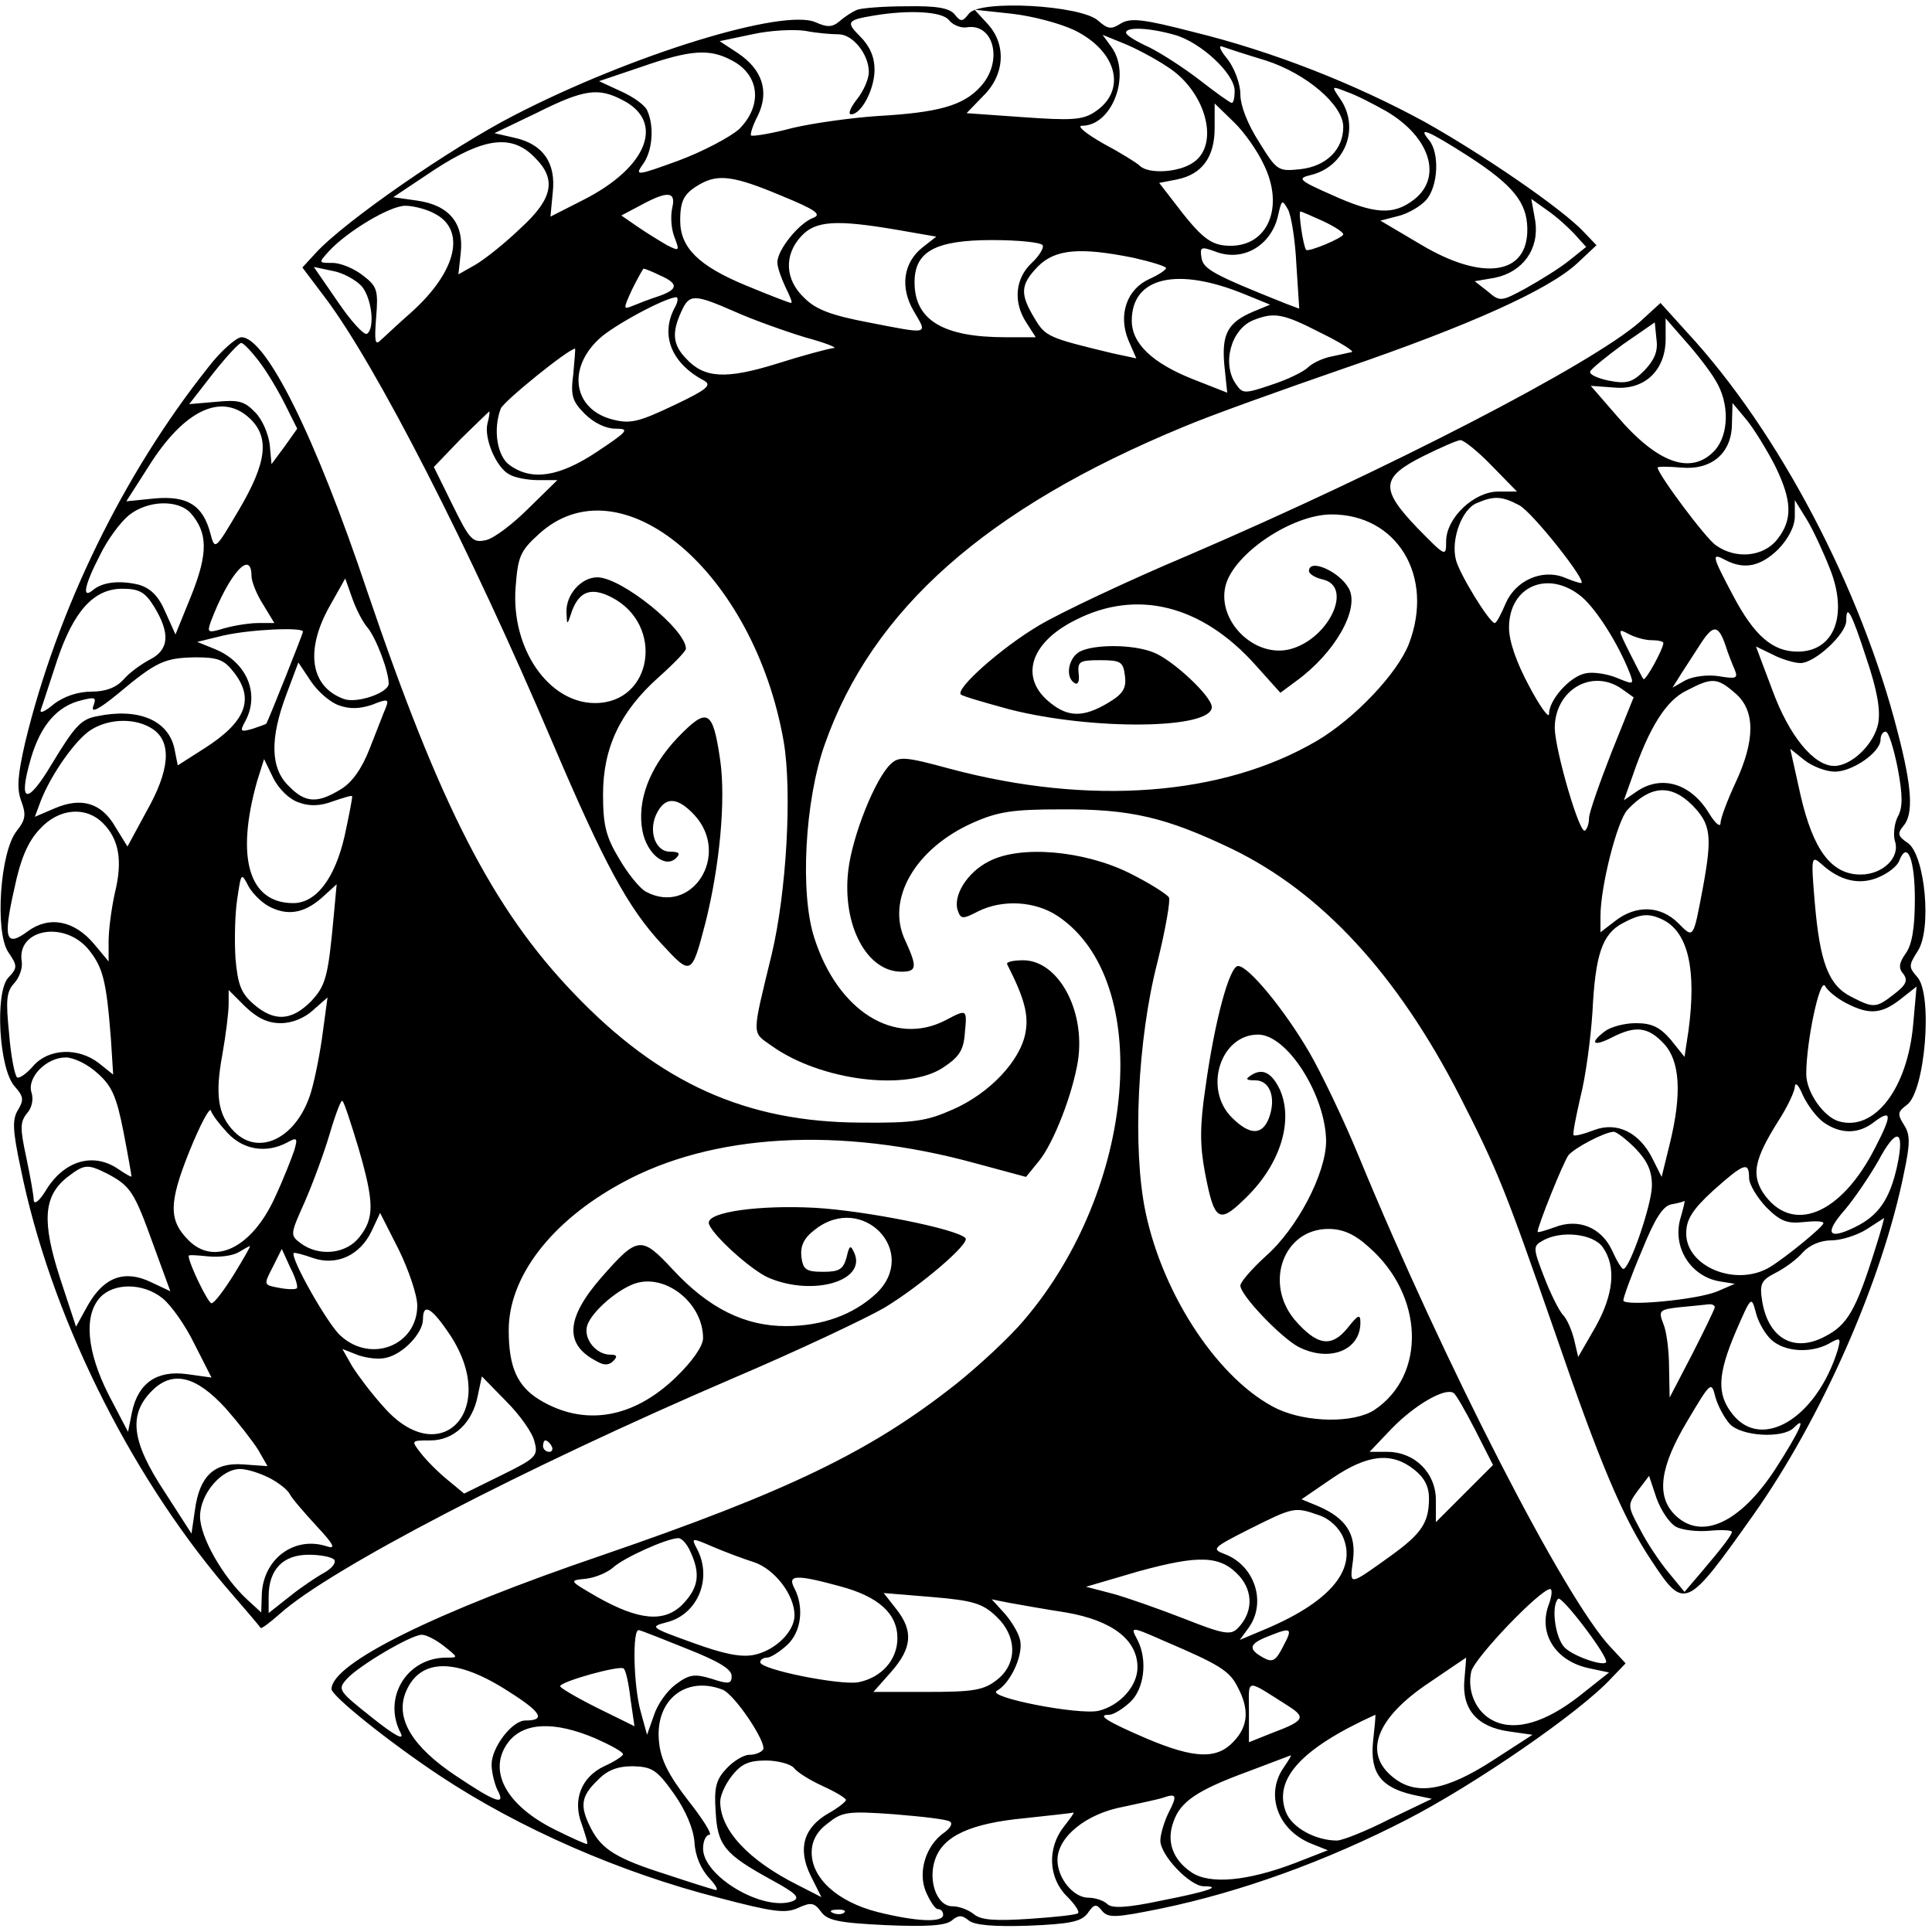
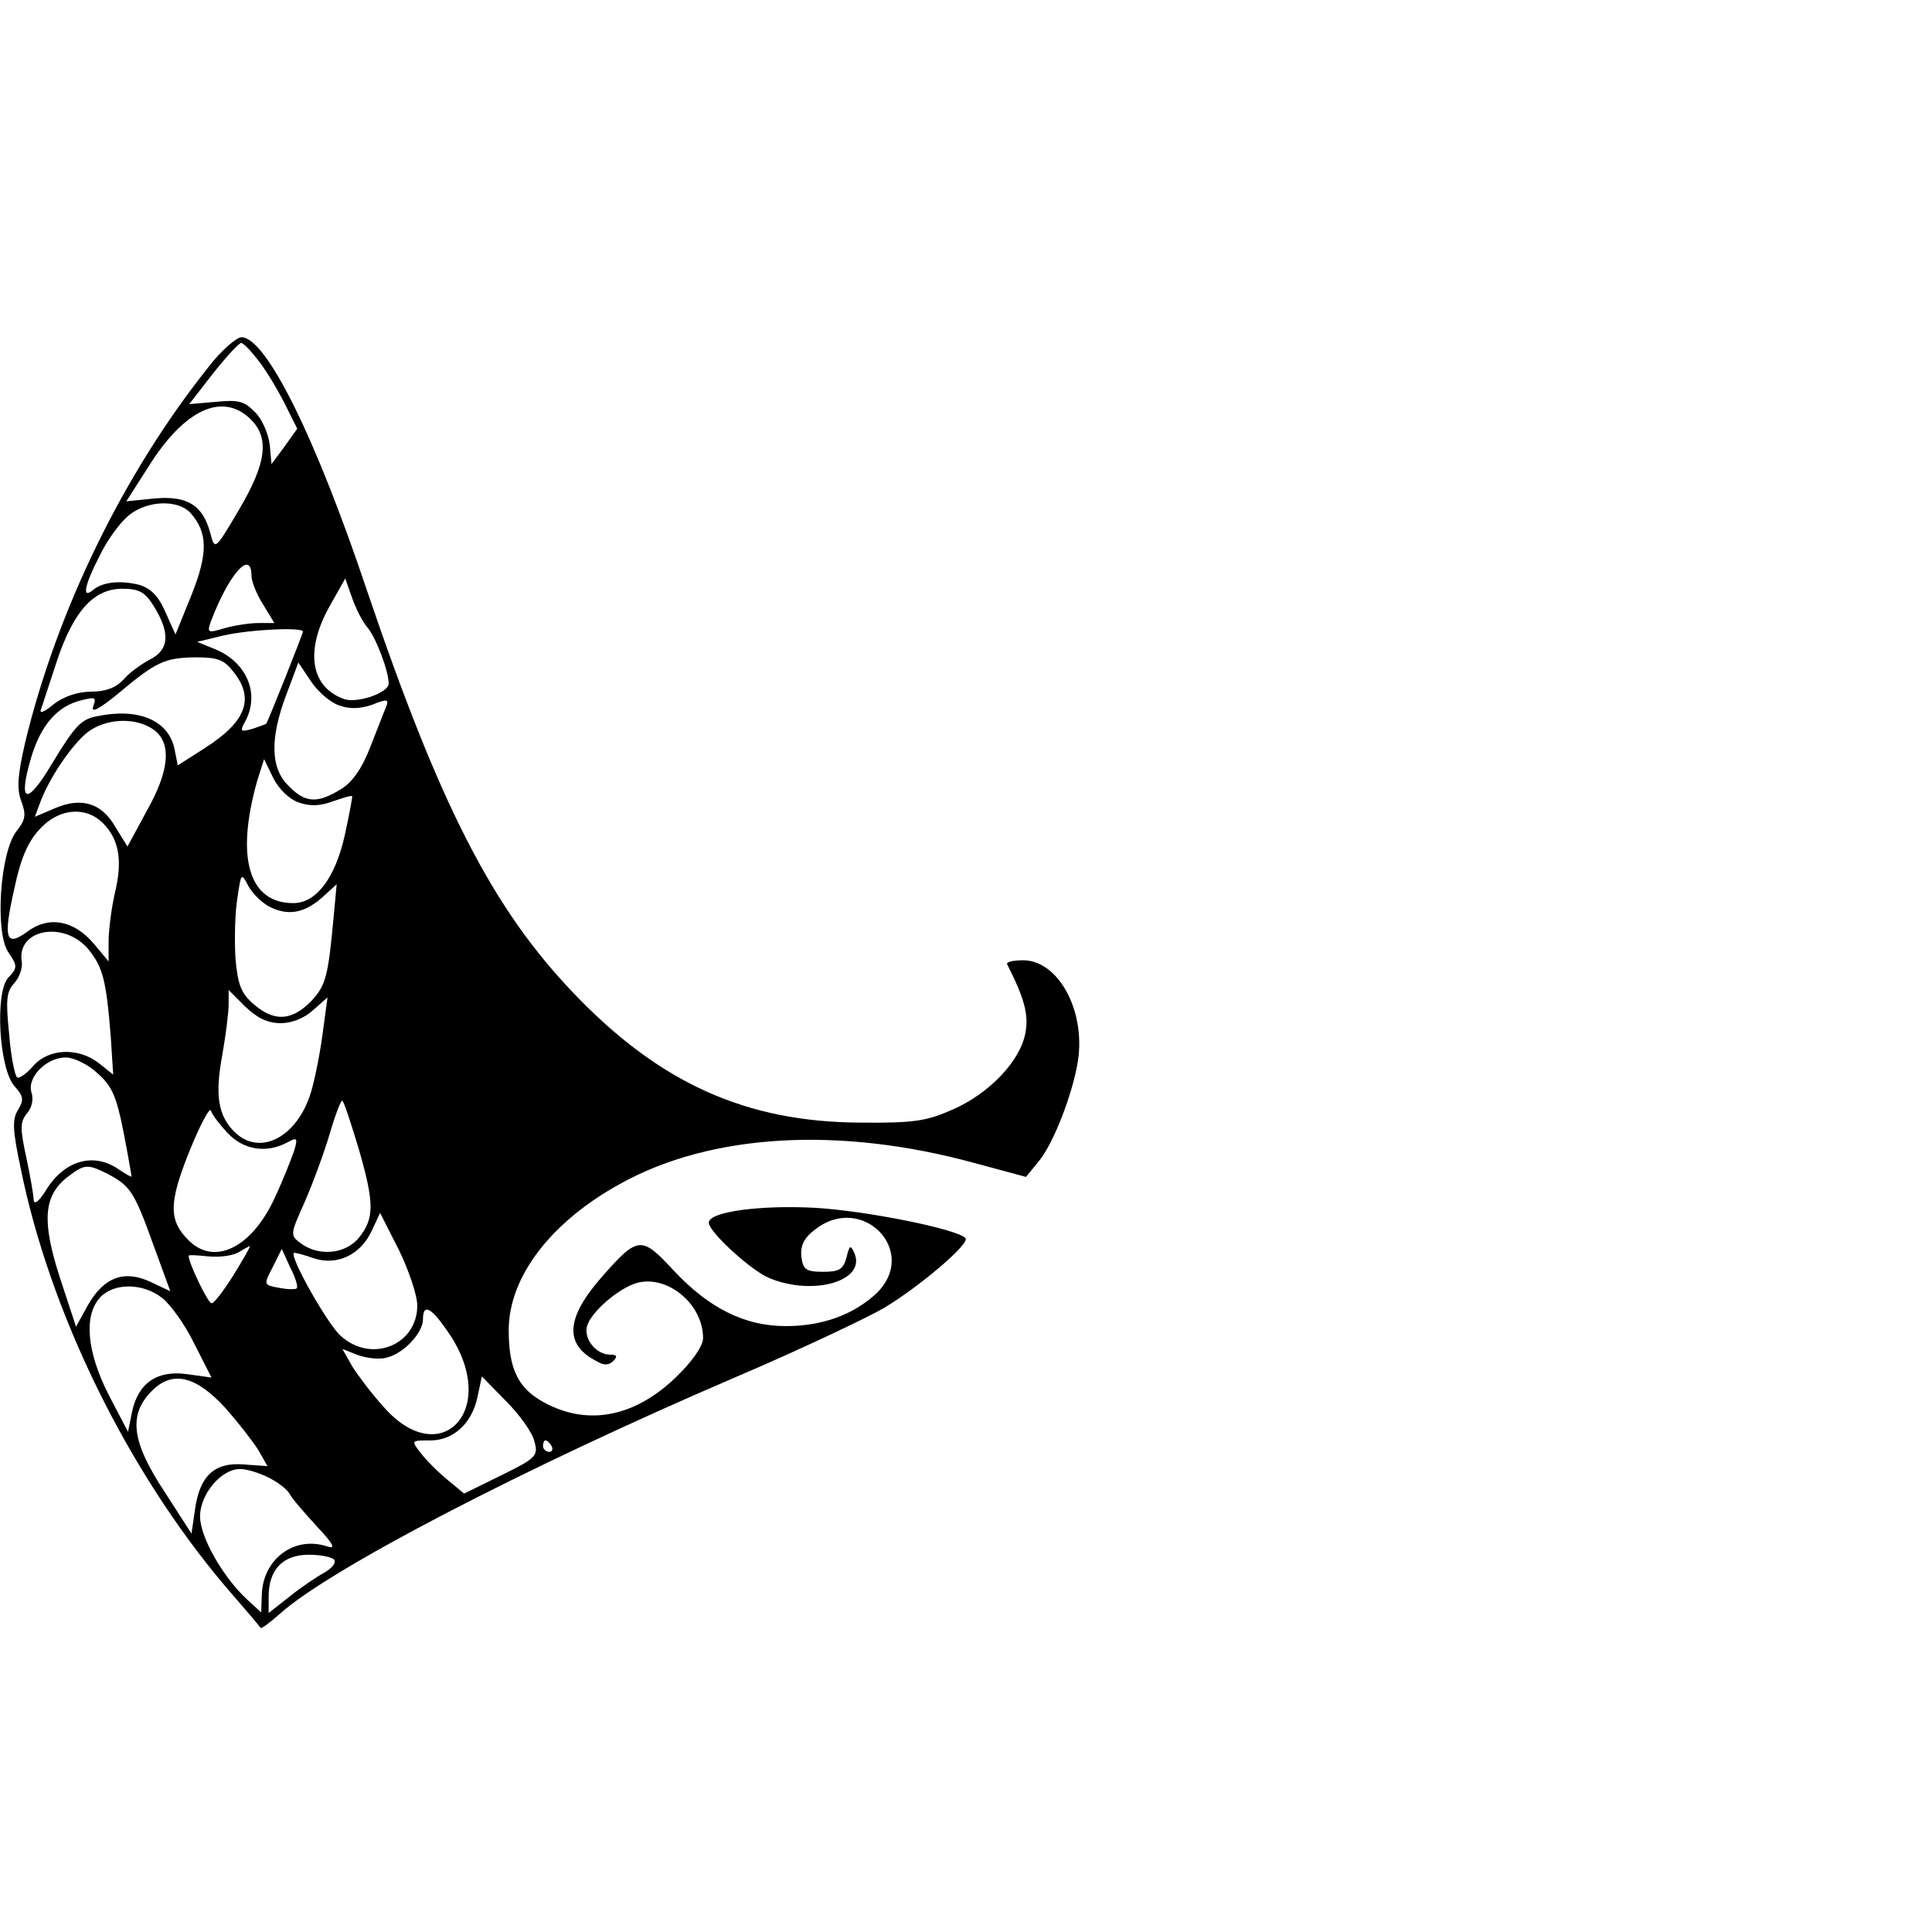
<svg xmlns="http://www.w3.org/2000/svg" version="1.0" width="338pt" height="338pt" viewBox="0 0 338 338" preserveAspectRatio="xMidYMid meet">
  <g transform="translate(0,338) scale(0.1,-0.1)" fill="#000000" stroke="none">
-     <path d="M1500 3363 c-8 -3 -22 -12 -31 -20 -13 -11 -22 -11 -42 -2 -56 25 -321 -56 -528 -163 -109 -56 -296 -185 -347 -241 l-23 -25 40 -53 c89 -118 253 -438 398 -779 90 -211 132 -289 192 -353 50 -54 51 -54 75 38 25 99 36 215 26 285 -13 89 -22 94 -75 39 -49 -52 -71 -110 -61 -163 8 -40 40 -66 59 -47 8 8 5 11 -11 11 -26 0 -39 38 -22 69 15 28 36 26 65 -5 64 -70 -5 -177 -85 -134 -11 6 -32 32 -47 58 -23 38 -28 59 -28 112 0 82 30 145 97 205 27 24 48 46 48 50 0 34 -113 125 -155 125 -28 0 -55 -30 -54 -61 1 -24 1 -24 10 3 13 34 34 41 69 23 93 -48 72 -185 -29 -185 -81 0 -147 95 -139 202 4 54 8 64 40 93 143 132 377 -65 429 -362 15 -88 5 -264 -21 -373 -35 -144 -35 -135 -1 -159 86 -62 239 -81 302 -38 27 18 35 30 37 60 4 42 4 42 -34 22 -89 -46 -188 16 -229 143 -26 78 -17 242 18 340 83 236 283 413 627 555 47 20 173 65 280 102 219 75 360 138 410 185 l33 31 -22 23 c-37 40 -177 136 -279 193 -121 66 -265 123 -404 157 -89 23 -110 25 -127 15 -17 -11 -23 -10 -40 5 -30 27 -208 37 -226 12 -11 -14 -14 -15 -25 -1 -9 11 -32 15 -84 14 -39 0 -78 -3 -86 -6z m160 -18 c7 -9 21 -14 30 -13 49 9 66 -60 25 -104 -30 -33 -74 -45 -180 -51 -44 -3 -111 -12 -149 -21 -37 -10 -70 -15 -72 -13 -2 2 3 18 12 35 20 42 8 80 -35 109 l-32 21 57 12 c31 7 73 9 93 6 20 -4 46 -6 58 -6 25 0 53 -35 53 -66 0 -12 -9 -33 -21 -48 -11 -14 -16 -26 -10 -26 18 0 41 44 41 78 0 22 -8 41 -25 58 -26 26 -23 29 25 37 61 10 118 7 130 -8z m220 -18 c75 -37 92 -106 35 -143 -21 -14 -41 -15 -125 -9 l-99 7 29 30 c38 37 41 90 8 126 l-23 25 65 -7 c36 -4 85 -17 110 -29z m175 -8 c46 -13 105 -68 105 -98 0 -12 -2 -21 -5 -21 -3 0 -28 18 -55 39 -27 21 -67 47 -89 58 -22 10 -41 21 -41 26 0 10 39 9 85 -4z m-14 -55 c68 -42 94 -136 47 -168 -25 -18 -79 -21 -94 -6 -5 5 -34 23 -64 39 -30 17 -47 31 -37 31 53 0 86 89 52 137 l-16 22 37 -15 c20 -8 54 -26 75 -40z m174 10 c71 -23 135 -78 135 -116 0 -40 -30 -69 -75 -74 -39 -4 -41 -3 -72 47 -20 31 -33 64 -33 84 0 18 -10 45 -22 61 -15 18 -17 26 -8 22 8 -3 42 -14 75 -24z m-936 1 c50 -25 56 -79 14 -121 -16 -14 -63 -39 -106 -55 -74 -27 -77 -27 -62 -6 16 22 20 64 8 92 -3 10 -24 25 -46 35 l-39 18 74 25 c86 30 119 32 157 12z m1147 -90 c76 -45 98 -115 48 -154 -36 -28 -69 -26 -144 8 -59 26 -61 29 -36 35 60 15 86 83 50 134 -15 22 -15 22 13 11 15 -5 46 -21 69 -34z m-1337 20 c75 -38 44 -118 -69 -175 l-57 -29 4 42 c6 52 -17 85 -67 96 l-35 8 75 36 c82 41 107 44 149 22z m1122 -113 c36 -73 8 -142 -58 -142 -35 0 -51 13 -101 79 l-24 31 31 6 c44 9 66 39 66 90 l0 43 33 -32 c18 -17 42 -51 53 -75z m359 14 c77 -50 101 -80 102 -125 2 -82 -77 -94 -186 -29 l-71 42 31 8 c17 4 39 17 49 28 21 24 24 82 5 105 -21 25 -2 17 70 -29z m-1635 -1 c39 -38 33 -72 -24 -124 -27 -26 -62 -54 -79 -64 l-30 -17 4 37 c6 52 -20 84 -76 92 l-42 6 72 48 c86 56 135 63 175 22z m431 -67 c61 -25 72 -33 57 -39 -25 -9 -63 -56 -63 -78 0 -9 7 -28 14 -43 8 -16 13 -28 10 -28 -3 0 -39 14 -80 31 -82 34 -114 66 -114 113 0 36 7 48 35 64 32 18 60 14 141 -20z m-190 -22 c-3 -14 -2 -36 4 -51 9 -24 9 -25 -13 -14 -12 7 -35 21 -51 32 l-29 20 34 18 c48 26 62 24 55 -5z m1092 -99 l5 -77 -24 9 c-125 50 -144 60 -147 80 -3 19 -1 20 24 11 48 -19 98 10 110 63 6 27 7 29 17 11 6 -10 13 -54 15 -97z m487 53 l20 -22 -30 -24 c-16 -13 -50 -34 -75 -48 -44 -24 -46 -24 -67 -6 l-23 18 35 6 c49 10 78 50 71 99 l-7 39 28 -20 c16 -11 37 -30 48 -42z m-1996 37 c57 -28 41 -101 -39 -173 -24 -21 -48 -44 -55 -50 -9 -9 -10 1 -7 40 4 48 2 55 -23 74 -15 12 -39 22 -53 22 -25 0 -25 0 -7 20 32 35 107 80 134 80 14 0 37 -6 50 -13z m1556 -14 c19 -9 35 -19 35 -23 0 -6 -62 -32 -65 -27 -5 6 -14 67 -10 67 2 0 20 -8 40 -17z m-746 -15 l69 -12 -23 -18 c-35 -27 -41 -71 -16 -113 24 -41 28 -40 -80 -19 -63 12 -91 22 -111 42 -35 32 -37 76 -6 109 25 27 61 29 167 11z m255 -27 c3 -4 -6 -19 -19 -31 -29 -27 -33 -69 -9 -105 l16 -25 -53 0 c-109 0 -159 30 -159 96 0 54 36 74 136 74 45 0 85 -4 88 -9z m159 -22 c31 -7 57 -15 57 -18 0 -3 -13 -12 -29 -19 -40 -18 -55 -63 -37 -107 l14 -32 -42 9 c-112 27 -117 29 -136 61 -26 43 -25 59 6 91 30 30 73 34 167 15z m-1350 -50 c18 -22 23 -74 9 -83 -5 -3 -28 22 -51 56 l-42 61 33 -7 c18 -3 41 -16 51 -27z m522 19 c32 -14 32 -24 -2 -36 -16 -5 -36 -13 -46 -17 -17 -7 -17 -6 -1 29 10 20 19 36 20 36 2 0 15 -5 29 -12z m1023 -33 l44 -18 -29 -12 c-45 -19 -56 -39 -51 -94 l5 -48 -61 24 c-70 28 -106 62 -106 102 0 76 79 95 198 46z m-998 -24 c-25 -48 -5 -97 52 -127 14 -8 4 -16 -53 -43 -61 -29 -76 -33 -107 -25 -68 17 -81 88 -24 141 24 23 115 72 135 73 4 0 3 -9 -3 -19z m105 -6 c31 -14 87 -34 123 -45 37 -10 59 -19 50 -19 -9 -1 -54 -13 -98 -27 -90 -28 -128 -26 -160 9 -23 24 -25 45 -8 82 14 31 22 31 93 0z m1025 -37 c35 -17 60 -33 55 -34 -6 -1 -22 -5 -37 -8 -15 -3 -33 -12 -40 -19 -7 -7 -35 -21 -63 -30 -47 -16 -51 -16 -62 0 -26 35 -10 97 30 113 36 14 51 12 117 -22z m-1307 -72 c-5 -38 -2 -48 20 -70 16 -16 37 -26 54 -26 25 0 22 -4 -32 -40 -66 -44 -114 -52 -153 -24 -22 15 -30 62 -16 99 5 13 119 105 130 105 1 0 -1 -20 -3 -44z m-150 -86 c-7 -26 15 -78 38 -90 10 -6 33 -10 51 -10 l33 0 -50 -49 c-28 -28 -61 -53 -75 -56 -23 -5 -28 0 -58 61 l-33 67 47 49 c27 26 49 48 50 48 1 0 0 -9 -3 -20z" />
-     <path d="M2869 2817 c-84 -74 -440 -258 -789 -408 -107 -45 -225 -101 -262 -123 -66 -39 -147 -111 -137 -121 3 -3 41 -14 85 -26 145 -37 354 -35 354 4 0 19 -70 84 -103 96 -36 14 -103 14 -128 1 -20 -11 -26 -45 -9 -55 6 -4 9 4 7 17 -2 21 2 23 38 23 36 0 40 -3 43 -27 3 -22 -3 -32 -30 -48 -42 -25 -69 -25 -100 0 -55 43 -37 105 43 145 107 55 221 27 315 -78 l44 -49 27 20 c68 49 112 126 93 162 -16 30 -70 54 -70 31 0 -5 11 -12 25 -15 53 -13 9 -105 -59 -122 -62 -15 -127 50 -112 111 14 56 115 124 184 125 116 1 182 -108 137 -226 -20 -52 -95 -131 -161 -170 -165 -97 -398 -114 -642 -49 -77 21 -89 22 -103 9 -27 -24 -68 -126 -75 -187 -11 -95 32 -177 93 -177 27 0 28 8 7 54 -35 72 17 162 119 207 43 19 69 23 152 23 123 1 185 -14 300 -69 157 -76 289 -219 398 -431 68 -133 81 -167 167 -414 79 -230 119 -325 169 -400 58 -88 61 -86 178 79 119 168 226 410 264 599 11 52 11 67 0 84 -12 19 -11 23 5 35 32 23 46 194 18 224 -15 17 -15 20 1 45 25 38 13 167 -17 189 -18 12 -19 17 -8 30 18 21 15 68 -10 164 -64 251 -208 526 -368 699 l-47 52 -36 -33z m8 -85 c-21 -21 -31 -24 -62 -18 -20 4 -35 11 -33 16 2 5 28 26 58 48 l55 38 3 -30 c3 -21 -4 -36 -21 -54z m124 -17 c25 -40 24 -95 -1 -123 -41 -44 -100 -23 -171 60 l-46 53 41 -3 c53 -5 90 30 90 85 l0 36 34 -39 c19 -21 43 -52 53 -69z m104 -149 c30 -61 32 -95 4 -130 -24 -30 -72 -35 -107 -10 -18 12 -102 125 -102 136 0 2 18 2 41 0 53 -5 89 25 89 77 l1 36 25 -30 c13 -16 35 -52 49 -79z m-495 -1 l44 -45 -33 0 c-42 0 -91 -46 -91 -87 0 -28 -1 -27 -51 24 -65 68 -63 88 11 125 30 15 60 28 65 28 6 0 31 -20 55 -45z m48 -69 c23 -12 121 -136 108 -136 -3 0 -16 4 -30 10 -39 15 -85 -6 -102 -46 -8 -19 -16 -34 -19 -34 -9 0 -62 86 -68 111 -9 36 11 89 37 99 30 13 44 12 74 -4z m543 -110 c33 -82 8 -146 -56 -146 -44 0 -76 28 -113 98 -37 70 -39 76 -13 62 33 -17 61 -11 92 19 18 19 29 40 29 58 l0 28 21 -34 c11 -18 29 -57 40 -85z m-434 -50 c26 -22 64 -82 84 -133 8 -21 7 -21 -22 -9 -17 7 -42 11 -55 8 -27 -5 -64 -46 -64 -71 0 -9 -16 13 -35 49 -22 41 -35 78 -35 102 0 73 69 102 127 54z m498 -107 c19 -56 25 -90 21 -114 -7 -37 -47 -75 -77 -75 -36 0 -79 53 -108 132 l-29 77 29 -14 c15 -8 38 -15 49 -15 25 0 80 51 80 74 0 31 9 15 35 -65z m-376 31 c12 0 21 -2 21 -5 0 -10 -31 -67 -35 -63 -1 1 -12 22 -24 46 -21 42 -21 43 -2 33 11 -6 29 -11 40 -11z m129 -7 c5 -16 13 -36 17 -45 6 -15 2 -16 -28 -11 -19 3 -44 0 -58 -7 l-23 -13 17 27 c9 14 24 37 33 51 21 32 30 32 42 -2z m-181 -78 l21 -15 -39 -97 c-21 -54 -39 -105 -39 -114 0 -9 -3 -19 -7 -22 -9 -9 -52 139 -53 179 0 67 65 105 117 69z m199 -8 c35 -30 35 -82 0 -157 -14 -30 -26 -62 -26 -70 0 -8 -9 -1 -20 17 -32 53 -84 68 -127 38 l-22 -15 15 42 c29 85 59 133 95 150 44 23 53 23 85 -5z m284 -131 c9 -48 9 -69 0 -85 -6 -12 -8 -31 -5 -42 10 -29 -21 -59 -60 -59 -51 0 -83 43 -105 139 l-18 81 25 -20 c14 -11 38 -20 53 -20 31 0 80 34 80 56 0 8 4 14 9 14 5 0 14 -29 21 -64z m-359 -65 c32 -33 35 -53 18 -145 -17 -90 -16 -88 -43 -61 -31 31 -74 32 -110 4 l-26 -20 0 28 c0 52 29 166 47 186 40 43 76 46 114 8z m389 -164 c0 -50 -5 -80 -16 -95 -12 -17 -13 -26 -4 -36 8 -11 5 -19 -16 -35 -32 -25 -36 -25 -75 -5 -40 20 -55 60 -64 164 -7 82 -6 84 12 68 32 -29 66 -37 99 -23 17 7 34 20 37 30 14 35 27 1 27 -68z m-439 -37 c43 -23 57 -88 43 -193 l-7 -46 -24 30 c-19 22 -33 29 -61 29 -21 0 -45 -7 -54 -14 -28 -21 -21 -28 12 -11 41 21 63 19 91 -11 28 -30 32 -87 10 -176 l-14 -57 -16 32 c-23 46 -62 65 -102 50 -18 -7 -34 -11 -36 -9 -2 2 4 32 12 67 9 35 18 102 21 149 5 100 17 136 53 155 32 17 46 18 72 5z m319 -145 c40 -21 62 -19 95 7 l28 22 -6 -67 c-10 -111 -67 -186 -129 -169 -27 7 -58 51 -58 83 0 57 24 170 33 154 4 -8 21 -22 37 -30z m-39 -209 c29 -20 59 -20 85 -1 34 26 35 16 5 -42 -60 -119 -147 -154 -197 -79 -20 32 -14 59 26 123 17 26 30 54 30 62 1 9 7 2 14 -15 8 -17 24 -39 37 -48z m-330 -45 c21 -22 29 -39 29 -65 0 -33 -39 -146 -50 -146 -3 0 -12 15 -20 33 -19 40 -59 56 -100 40 -17 -6 -30 -10 -30 -8 0 10 45 122 54 134 11 13 62 40 79 41 5 0 22 -13 38 -29z m458 -31 c-13 -59 -33 -87 -74 -107 -47 -23 -54 -11 -17 31 16 19 42 57 58 85 32 60 47 56 33 -9z m-259 -21 c0 -11 14 -34 30 -51 25 -25 37 -29 65 -26 19 2 35 2 35 -2 0 -6 -66 -60 -94 -77 -59 -35 -146 1 -146 59 0 24 10 41 47 75 54 48 63 52 63 22z m-120 -70 c-15 -51 18 -103 70 -111 l25 -4 -30 -13 c-35 -15 -165 -27 -165 -16 0 5 14 44 32 86 23 57 37 79 52 82 12 2 22 5 23 6 1 0 -2 -13 -7 -30z m340 -56 c-33 -105 -48 -131 -87 -151 -54 -29 -99 -4 -110 61 -5 31 -2 37 23 50 16 8 38 24 48 36 12 13 31 21 50 21 17 0 45 9 61 19 17 11 31 20 31 20 1 1 -6 -25 -16 -56z m-476 5 c24 -34 19 -83 -13 -140 l-30 -52 -7 30 c-4 16 -12 36 -20 44 -7 8 -22 38 -33 67 -19 49 -19 53 -3 62 32 19 89 13 106 -11z m295 -162 c23 -21 68 -24 100 -7 21 12 22 11 16 -11 -37 -119 -133 -177 -184 -112 -28 35 -26 70 6 145 27 62 27 62 35 32 4 -16 16 -37 27 -47z m-99 57 c-1 -5 -19 -42 -40 -83 l-39 -75 -1 52 c0 28 -4 63 -10 77 -9 23 -7 25 28 29 20 2 43 4 50 5 6 1 12 -1 12 -5z m26 -204 c20 -22 93 -26 112 -7 24 24 11 -5 -32 -72 -62 -95 -130 -126 -176 -80 -33 33 -26 84 22 164 41 69 42 70 49 42 4 -15 16 -37 25 -47z m-94 -180 c11 -6 38 -9 59 -7 21 2 39 1 39 -2 -1 -6 -14 -24 -54 -71 l-29 -34 -28 34 c-15 18 -38 52 -50 76 -22 41 -22 42 -3 68 l19 25 13 -39 c8 -22 23 -44 34 -50z" />
    <path d="M364 2737 c-148 -186 -264 -424 -320 -656 -13 -57 -15 -80 -7 -102 9 -24 8 -33 -8 -53 -29 -37 -38 -175 -15 -211 17 -25 17 -28 0 -46 -23 -26 -16 -160 12 -190 15 -17 16 -23 6 -40 -11 -17 -10 -36 4 -102 51 -253 187 -530 358 -732 33 -38 61 -71 62 -73 1 -2 16 9 34 25 87 78 425 254 793 412 115 49 233 105 264 123 63 38 151 113 142 122 -15 16 -175 48 -264 53 -96 5 -185 -7 -185 -26 0 -16 74 -84 106 -97 77 -32 169 -5 149 43 -7 16 -9 15 -14 -7 -6 -21 -13 -25 -41 -25 -30 0 -35 4 -38 26 -2 19 4 33 24 48 83 65 183 -39 107 -112 -40 -37 -94 -57 -158 -57 -72 0 -135 31 -198 99 -55 59 -61 59 -125 -14 -62 -71 -65 -117 -9 -146 13 -8 22 -8 30 0 8 8 6 11 -5 11 -25 0 -47 27 -41 50 7 25 57 68 89 76 53 13 114 -38 114 -97 0 -14 -19 -41 -48 -69 -75 -72 -160 -86 -238 -39 -39 24 -54 57 -54 122 0 93 74 190 197 257 158 87 382 100 619 35 l89 -24 22 27 c26 31 60 119 69 177 13 88 -35 175 -96 175 -18 0 -30 -3 -28 -7 30 -59 38 -88 32 -120 -9 -49 -63 -106 -127 -134 -45 -20 -67 -24 -162 -23 -200 1 -351 69 -501 226 -142 148 -234 328 -361 702 -91 272 -178 447 -221 446 -9 -1 -36 -24 -58 -53z m89 11 c14 -18 34 -52 46 -76 l21 -42 -22 -31 -23 -31 -3 33 c-2 19 -13 45 -25 57 -19 20 -29 23 -69 19 l-47 -4 42 54 c23 29 45 53 49 53 4 0 18 -15 31 -32z m-16 -100 c35 -33 30 -77 -19 -160 -42 -71 -42 -71 -50 -41 -13 49 -40 66 -97 61 l-50 -5 39 61 c62 99 128 130 177 84z m-104 -165 c31 -35 31 -71 2 -144 l-28 -69 -18 40 c-12 28 -26 41 -46 47 -33 8 -63 5 -80 -9 -20 -17 -16 7 12 61 13 27 36 58 51 70 33 26 85 27 107 4z m107 -111 c0 -9 9 -32 20 -49 l20 -33 -28 0 c-15 0 -41 -4 -59 -9 -30 -9 -31 -8 -24 12 32 84 71 127 71 79z m203 -90 c15 -18 37 -76 37 -98 0 -16 -55 -35 -78 -27 -59 21 -69 85 -25 163 l27 48 12 -34 c7 -20 19 -43 27 -52z m-373 36 c28 -46 26 -75 -8 -92 -15 -8 -36 -23 -46 -35 -13 -14 -31 -21 -56 -21 -23 0 -48 -8 -66 -22 -18 -15 -26 -17 -22 -8 3 8 15 46 28 85 29 86 64 125 114 125 30 0 40 -6 56 -32z m260 -43 c0 -4 -58 -149 -64 -161 -1 -1 -12 -5 -24 -9 -21 -6 -23 -5 -13 13 26 48 3 103 -52 126 l-32 13 45 11 c48 11 140 15 140 7z m-121 -71 c37 -47 21 -87 -51 -133 l-47 -30 -6 30 c-11 49 -63 71 -135 56 -28 -5 -39 -17 -79 -83 -44 -74 -60 -70 -37 9 17 58 46 92 89 102 24 6 26 5 20 -11 -4 -12 10 -5 43 22 68 57 82 63 136 64 39 0 50 -4 67 -26z m184 -58 c19 -7 37 -6 58 1 27 11 30 10 24 -5 -4 -9 -16 -41 -28 -71 -14 -36 -31 -60 -51 -72 -41 -25 -62 -24 -91 6 -32 31 -33 83 -4 160 l21 56 22 -33 c12 -18 34 -37 49 -42z m-325 -42 c33 -23 29 -72 -12 -144 l-33 -61 -21 34 c-24 42 -59 53 -106 33 l-35 -15 10 27 c18 47 62 109 88 125 33 21 80 21 109 1z m255 -128 c19 -7 38 -6 59 2 18 6 33 11 34 9 1 -1 -5 -32 -13 -69 -17 -75 -50 -118 -90 -118 -78 0 -101 80 -63 214 l12 38 16 -33 c10 -20 29 -38 45 -43z m-343 -36 c28 -28 35 -65 21 -122 -6 -27 -11 -65 -11 -85 l0 -35 -25 30 c-35 42 -79 50 -116 23 -39 -29 -44 -14 -24 74 11 53 24 83 45 105 33 36 80 40 110 10z m295 -148 c32 -15 61 -8 92 21 l22 20 -5 -54 c-10 -109 -14 -123 -40 -151 -34 -34 -64 -36 -100 -5 -22 19 -28 34 -32 80 -2 31 -1 78 3 104 7 47 7 47 20 22 8 -14 26 -31 40 -37z m-321 -72 c26 -32 32 -54 40 -157 l4 -63 -25 20 c-36 28 -88 26 -115 -5 -11 -13 -24 -22 -28 -20 -4 3 -11 37 -14 76 -6 59 -5 74 9 89 9 10 15 27 13 38 -9 56 73 72 116 22z m337 -130 c20 0 42 9 57 23 l25 22 -8 -59 c-4 -32 -13 -80 -21 -107 -24 -79 -90 -113 -134 -69 -29 29 -34 65 -21 135 6 34 11 74 11 88 l0 25 29 -29 c21 -20 39 -29 62 -29z m-320 -88 c25 -22 33 -41 45 -102 8 -41 14 -76 14 -78 0 -2 -10 4 -22 12 -44 31 -96 16 -128 -37 -11 -18 -20 -25 -21 -17 0 8 -6 42 -13 75 -11 51 -11 62 1 77 9 10 12 25 8 37 -8 26 26 61 60 61 14 0 39 -12 56 -28z m456 -130 c28 -96 28 -123 2 -156 -23 -30 -71 -35 -103 -11 -19 14 -18 16 7 72 14 32 34 86 44 120 10 34 20 60 22 57 3 -2 15 -39 28 -82z m-229 26 c28 -30 68 -36 104 -17 18 10 19 8 13 -13 -4 -12 -19 -51 -35 -85 -40 -86 -105 -118 -150 -73 -35 35 -35 65 1 155 19 47 36 79 38 72 2 -7 15 -24 29 -39z m-209 -72 c39 -21 46 -31 79 -123 l30 -82 -34 16 c-46 22 -82 9 -110 -40 l-21 -38 -28 85 c-32 99 -29 143 12 176 31 24 36 24 72 6z m541 -230 c0 -69 -80 -102 -134 -53 -22 19 -89 137 -82 145 2 1 17 -3 34 -9 41 -14 82 5 102 47 l15 32 33 -65 c17 -35 32 -79 32 -97z m-321 54 c-17 -27 -34 -50 -39 -50 -6 0 -40 70 -40 83 0 2 15 1 34 -1 19 -2 43 1 53 7 10 6 19 11 20 11 2 0 -11 -22 -28 -50z m110 -24 c-2 -2 -16 -2 -31 1 -27 5 -27 5 -11 36 l16 32 15 -33 c9 -17 14 -34 11 -36z m-235 -17 c15 -12 40 -47 56 -80 l30 -59 -43 6 c-52 7 -85 -15 -96 -66 l-7 -35 -34 65 c-38 75 -44 138 -15 170 24 26 75 26 109 -1z m505 -67 c84 -131 -20 -237 -119 -122 -20 22 -44 54 -54 70 l-17 30 28 -11 c15 -5 37 -8 50 -4 29 7 63 43 63 67 0 30 16 20 49 -30z m-394 -126 c22 -25 47 -57 57 -73 l16 -28 -42 3 c-51 4 -77 -20 -85 -80 l-6 -41 -47 73 c-58 88 -64 135 -22 177 36 36 77 26 129 -31z m540 -58 c7 -25 3 -29 -58 -59 l-65 -32 -29 24 c-16 13 -37 34 -47 47 -17 22 -17 22 17 22 41 0 74 31 83 79 l7 33 43 -44 c23 -23 46 -55 49 -70z m30 -8 c3 -5 1 -10 -4 -10 -6 0 -11 5 -11 10 0 6 2 10 4 10 3 0 8 -4 11 -10z m-495 -55 c16 -8 33 -21 37 -29 4 -8 26 -33 47 -56 31 -33 34 -41 17 -35 -57 18 -111 -23 -113 -85 l-1 -31 -25 23 c-42 39 -82 109 -82 145 0 39 37 83 70 83 12 0 34 -7 50 -15z m115 -144 c3 -6 -5 -15 -17 -22 -13 -7 -40 -25 -60 -41 l-38 -30 0 29 c0 47 25 73 70 73 21 0 41 -4 45 -9z" />
-     <path d="M1730 1873 c-38 -19 -64 -61 -54 -87 5 -14 9 -14 34 -1 43 22 101 19 141 -8 168 -113 137 -476 -59 -706 -25 -30 -79 -80 -119 -112 -149 -118 -294 -188 -620 -300 -291 -99 -473 -189 -473 -234 0 -12 101 -93 190 -152 139 -92 315 -169 487 -213 95 -25 117 -28 139 -18 22 10 28 10 40 -6 11 -16 31 -20 114 -24 71 -3 104 -1 115 8 12 10 18 10 30 0 10 -8 44 -11 104 -9 73 3 93 7 104 22 11 16 15 17 25 4 11 -13 24 -12 103 4 140 29 289 83 429 155 119 61 305 189 359 248 l25 26 -26 28 c-80 84 -292 498 -440 857 -27 66 -67 149 -88 185 -44 75 -106 150 -124 150 -15 0 -41 -96 -57 -212 -10 -67 -10 -101 -1 -149 16 -84 24 -91 68 -48 63 59 88 137 63 193 -14 29 -30 38 -50 25 -11 -7 -9 -9 7 -9 26 0 37 -31 24 -66 -12 -31 -34 -30 -65 1 -50 50 -20 145 46 145 51 0 118 -106 119 -186 0 -57 -51 -154 -106 -202 -24 -22 -44 -45 -44 -51 0 -17 70 -90 101 -107 54 -28 109 -7 109 42 0 16 -4 14 -23 -10 -28 -34 -53 -30 -92 15 -54 65 -19 159 59 159 25 0 46 -9 71 -32 96 -84 101 -224 9 -285 -36 -23 -117 -22 -169 2 -100 48 -200 196 -231 345 -23 110 -14 302 21 437 14 57 23 108 20 113 -4 6 -34 25 -68 42 -80 40 -192 50 -247 21z m851 -995 l31 -61 -50 -50 -50 -50 0 39 c0 47 -37 84 -85 84 l-31 0 39 41 c40 41 93 72 108 62 4 -2 21 -32 38 -65z m-107 -69 c18 -14 26 -30 26 -50 0 -43 -13 -62 -67 -101 -74 -53 -72 -53 -66 -8 6 46 -12 74 -61 95 l-29 12 54 37 c62 42 104 46 143 15z m-166 -80 c18 -6 35 -22 42 -39 24 -58 -26 -115 -143 -163 l-38 -16 16 22 c31 44 10 108 -42 128 -24 9 -22 11 43 44 78 39 79 39 122 24z m-1100 -64 c18 -39 14 -63 -14 -92 -32 -32 -76 -28 -149 13 -50 29 -50 29 -20 32 17 2 38 11 48 20 19 17 92 50 113 51 6 1 16 -10 22 -24z m111 -18 c36 -12 71 -57 71 -93 0 -28 -33 -61 -70 -69 -23 -5 -53 1 -108 21 -75 27 -76 28 -45 36 54 14 80 77 52 129 -10 19 -9 19 28 3 21 -9 53 -21 72 -27z m849 -24 c25 -28 24 -65 -3 -92 -12 -12 -25 -10 -93 17 -44 17 -100 37 -126 44 l-46 12 92 27 c106 29 143 28 176 -8z m-699 -18 c68 -18 101 -48 101 -91 0 -38 -28 -69 -68 -77 -31 -6 -172 22 -172 35 0 4 5 8 12 8 6 0 22 10 35 22 25 23 30 66 13 99 -13 24 2 25 79 4z m1241 -31 c-20 -51 11 -101 72 -113 l33 -7 -53 -42 c-58 -45 -110 -61 -148 -43 -31 14 -48 52 -40 87 7 25 120 143 138 144 4 0 3 -12 -2 -26z m-967 -22 c37 -35 37 -83 1 -111 -23 -18 -41 -21 -121 -21 l-95 0 31 35 c37 42 39 72 9 110 l-22 28 85 -7 c71 -6 88 -11 112 -34z m1067 -79 c0 -10 -55 8 -72 24 -17 16 -25 73 -12 86 6 6 84 -96 84 -110z m-945 86 c81 -14 125 -48 125 -96 0 -33 -31 -67 -68 -76 -35 -8 -198 24 -178 35 25 14 48 66 40 91 -3 12 -16 33 -28 46 l-21 23 30 -6 c17 -3 61 -11 100 -17z m-662 -64 c53 -21 77 -35 77 -47 0 -14 -5 -15 -35 -5 -30 9 -39 8 -63 -10 -15 -11 -32 -35 -38 -54 l-12 -34 -11 40 c-13 46 -15 148 -3 143 5 -1 43 -16 85 -33z m834 14 c96 -41 114 -52 128 -80 21 -39 19 -69 -7 -96 -29 -31 -68 -30 -151 5 -70 30 -89 42 -67 42 8 0 24 10 37 22 25 23 31 74 13 109 -13 24 -12 24 47 -2z m208 -9 c-13 -26 -19 -29 -35 -20 -27 15 -25 24 8 37 42 17 44 15 27 -17z m-1468 0 c25 -20 25 -20 4 -20 -70 0 -112 -71 -80 -132 7 -14 -11 -4 -50 27 -59 47 -61 49 -44 68 21 23 112 77 131 77 8 0 25 -9 39 -20z m1785 -58 c-5 -52 22 -83 77 -91 l42 -6 -68 -44 c-83 -54 -135 -63 -175 -31 -54 42 -31 104 62 166 35 24 65 44 65 44 0 0 -1 -17 -3 -38z m-1671 -22 c57 -36 64 -50 28 -50 -23 0 -59 -47 -59 -77 0 -13 5 -33 10 -44 16 -29 -2 -23 -72 24 -77 51 -107 101 -88 147 25 60 89 60 181 0z m212 -12 l7 -48 -65 32 c-36 18 -65 35 -65 38 0 8 104 37 111 31 4 -3 9 -27 12 -53z m1153 -14 c29 -19 25 -25 -31 -46 l-40 -16 0 54 c0 59 -8 58 71 8z m-992 30 c21 -8 78 -93 71 -105 -4 -5 -14 -9 -24 -9 -10 0 -28 -11 -40 -24 -18 -19 -22 -33 -19 -75 3 -60 16 -75 98 -120 42 -23 51 -31 37 -37 -51 -19 -157 43 -157 92 0 13 5 24 11 24 6 0 -11 27 -37 60 -34 44 -48 71 -51 102 -8 73 46 117 111 92z m1138 -92 c-5 -54 14 -79 70 -92 l33 -7 -75 -36 c-41 -21 -82 -37 -91 -37 -37 0 -78 22 -89 49 -23 58 26 112 156 171 1 0 -1 -21 -4 -48z m-1361 7 c27 -12 49 -24 49 -28 0 -3 -15 -13 -33 -21 -40 -19 -56 -59 -39 -102 6 -18 11 -33 9 -34 -1 -1 -26 10 -56 25 -87 43 -119 105 -81 154 27 34 80 36 151 6z m1205 -51 c-33 -47 -11 -109 47 -133 l30 -12 -59 -23 c-82 -31 -147 -37 -179 -16 -33 22 -45 54 -32 89 12 35 41 55 131 88 39 15 72 27 74 28 2 0 -4 -9 -12 -21z m-857 -1 c6 -8 29 -22 51 -32 22 -10 40 -21 40 -24 0 -3 -14 -14 -30 -23 -44 -25 -55 -62 -32 -109 l19 -38 -41 21 c-86 43 -136 96 -136 146 0 11 9 31 21 46 16 20 29 26 59 26 20 0 43 -6 49 -13z m-210 -45 c21 -30 34 -61 36 -85 1 -23 11 -47 26 -63 13 -14 17 -23 9 -20 -8 2 -46 14 -85 27 -85 27 -112 43 -131 80 -20 39 -18 56 11 84 17 18 35 25 62 25 34 -1 42 -6 72 -48z m866 -32 c-8 -16 -15 -39 -15 -50 0 -26 52 -80 76 -80 33 0 8 -9 -74 -25 -61 -13 -87 -14 -95 -6 -6 6 -21 11 -33 11 -26 0 -54 34 -54 66 0 40 50 81 115 93 33 7 65 14 70 16 23 8 25 4 10 -25z m-383 -17 c5 -3 1 -11 -10 -19 -32 -22 -47 -69 -32 -104 7 -16 16 -30 21 -30 5 0 9 -4 9 -10 0 -14 -47 -12 -115 5 -70 18 -115 59 -115 104 0 20 9 37 28 51 25 20 34 22 116 16 49 -4 94 -9 98 -13z m199 -9 c-29 -37 -27 -89 5 -121 14 -14 23 -27 20 -30 -2 -3 -41 -7 -85 -10 -61 -4 -85 -2 -97 8 -10 8 -26 14 -38 14 -27 0 -43 45 -30 82 14 41 62 63 156 72 46 5 84 9 86 10 2 0 -6 -11 -17 -25z m-384 -150 c-3 -3 -12 -4 -19 -1 -8 3 -5 6 6 6 11 1 17 -2 13 -5z" />
  </g>
</svg>